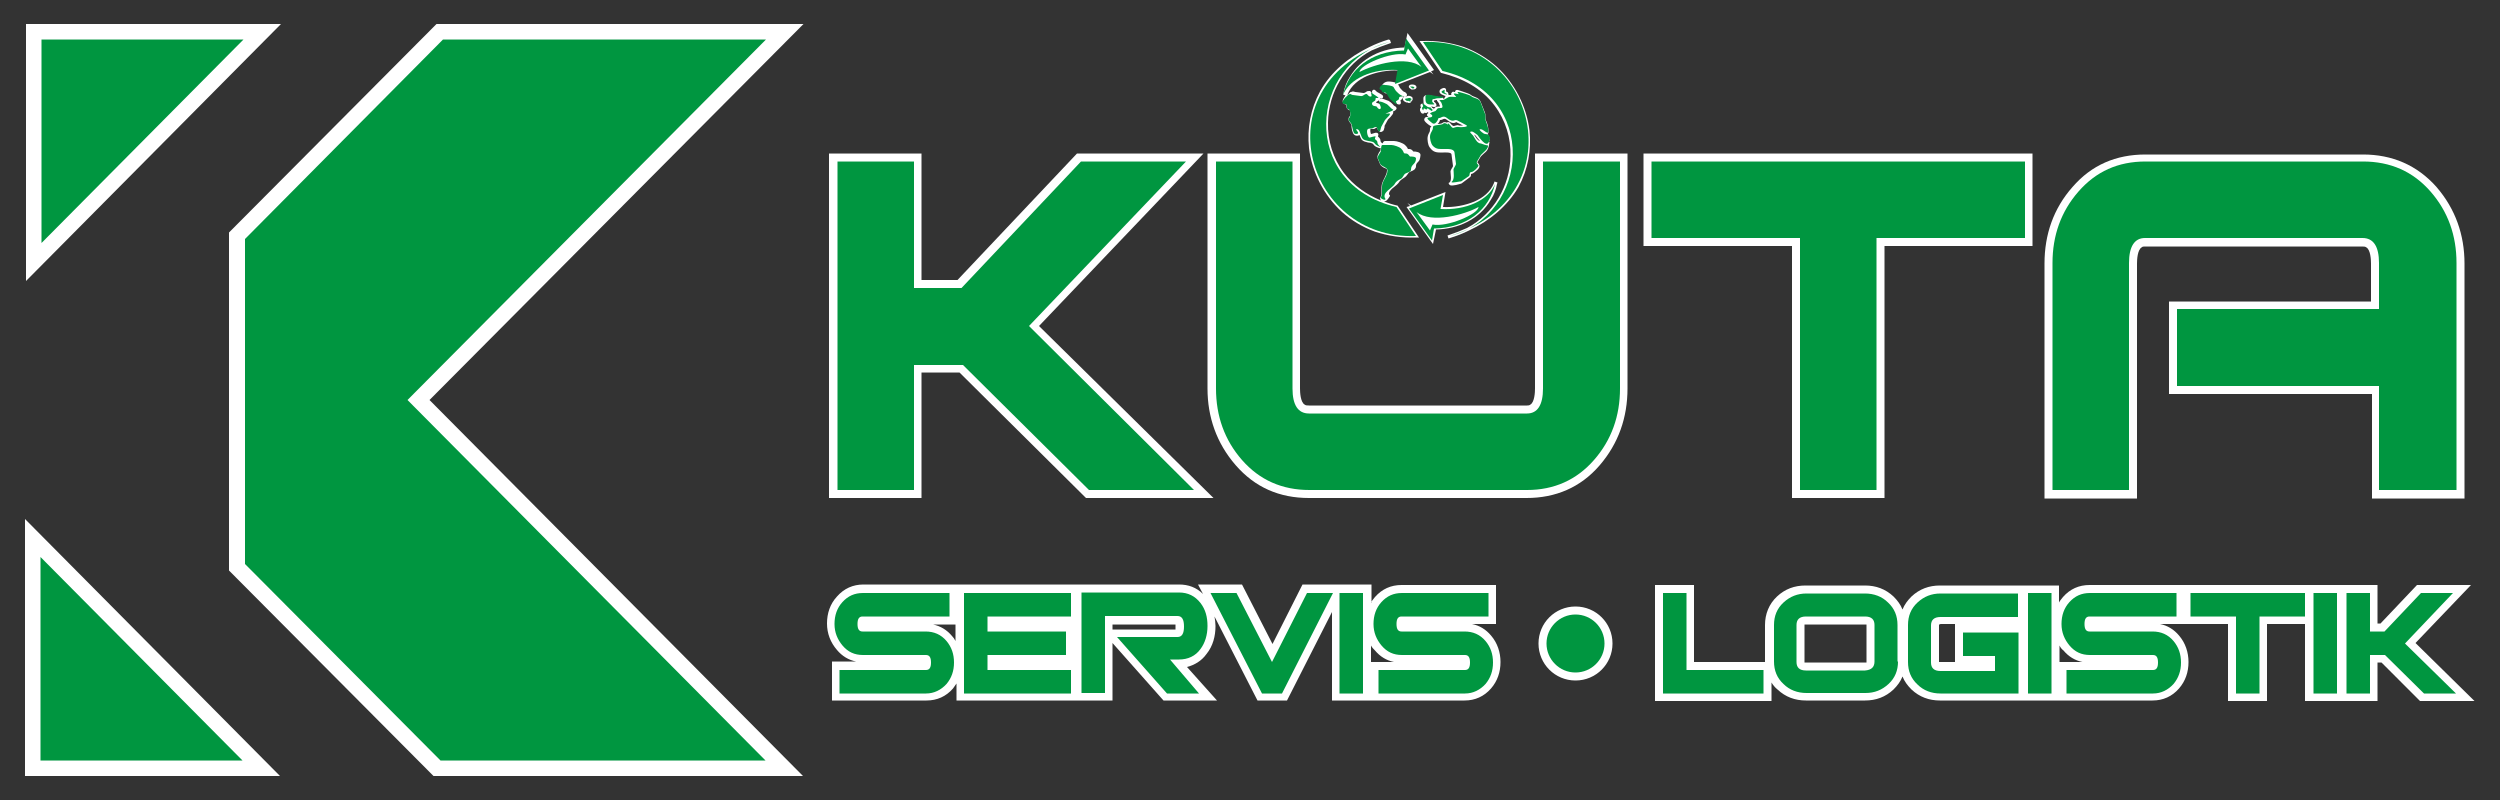
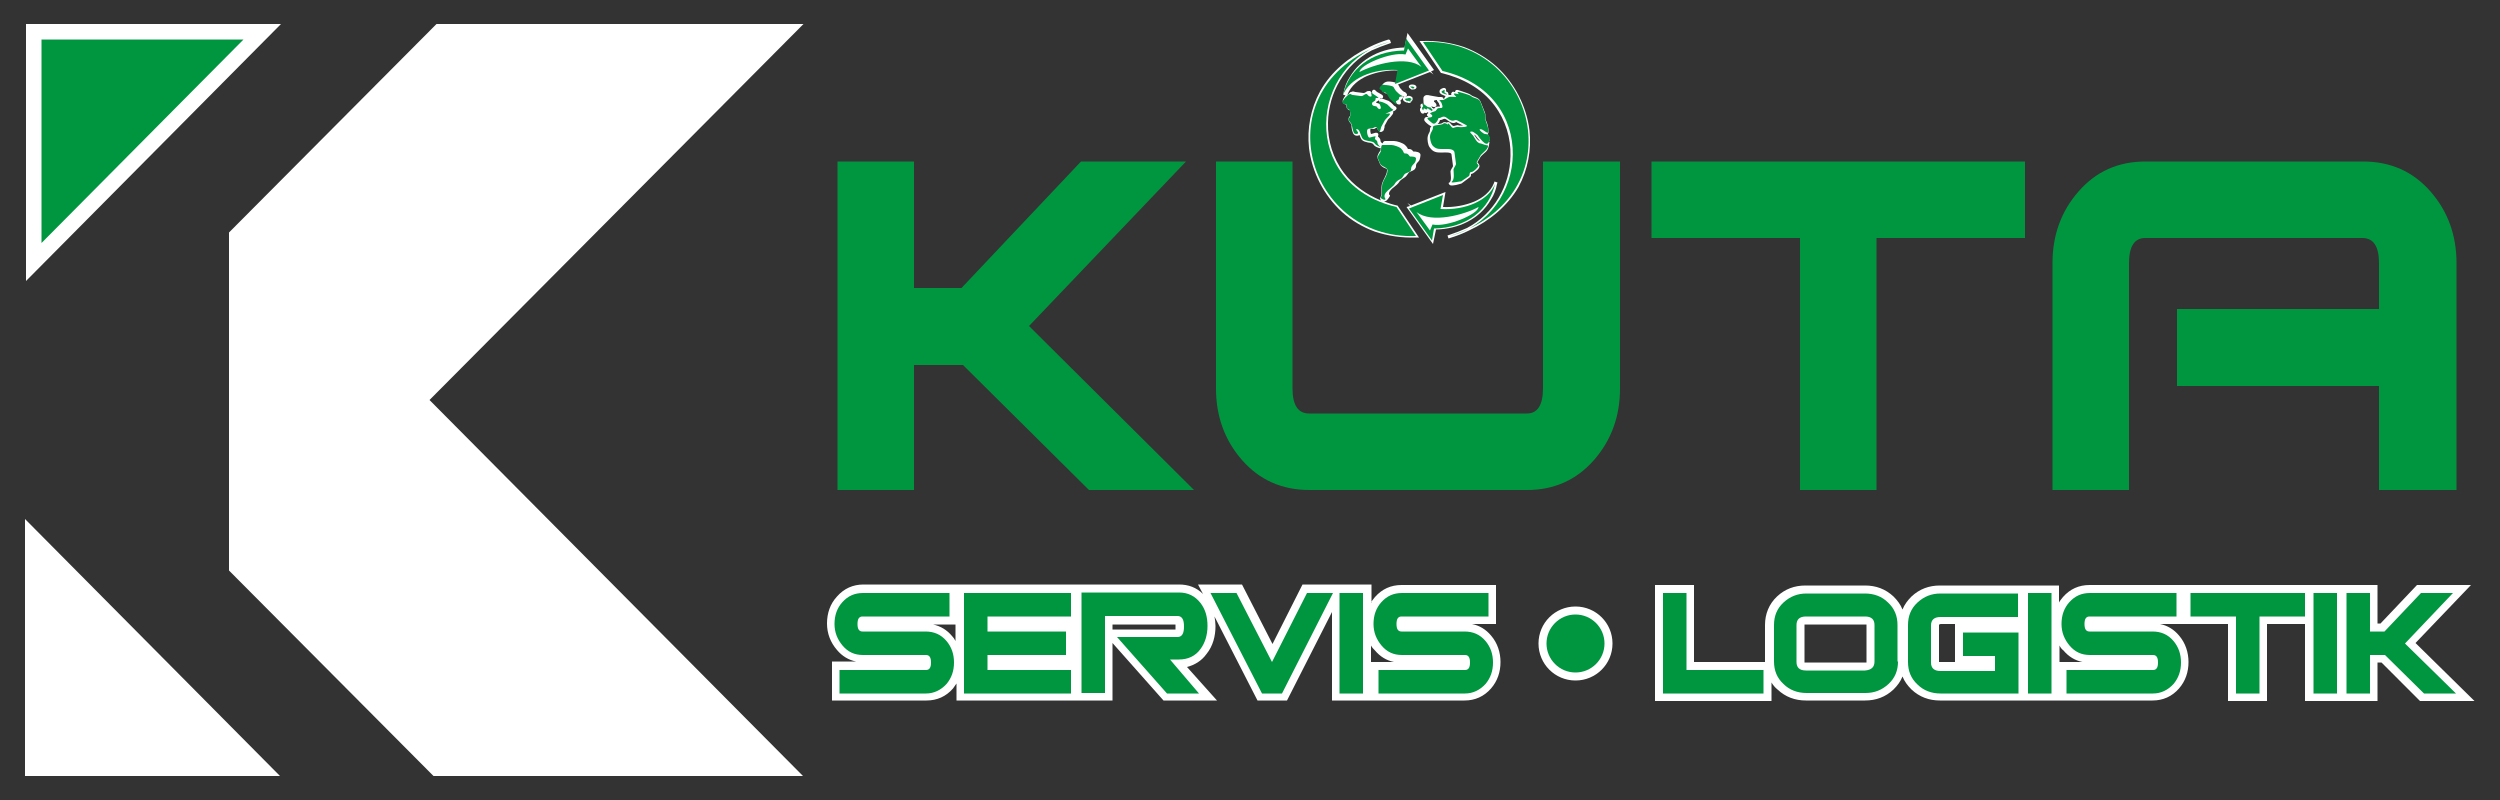
<svg xmlns="http://www.w3.org/2000/svg" version="1.1" id="Vrstva_1" x="0px" y="0px" viewBox="0 0 500 160" style="enable-background:new 0 0 500 160;" xml:space="preserve">
  <rect x="0" y="0" width="500" height="160" fill="#333333" stroke="none" />
  <style type="text/css">
	.st0{fill-rule:evenodd;clip-rule:evenodd;fill:#FFFFFF;}
	.st1{fill:#009640;}
	.st2{fill-rule:evenodd;clip-rule:evenodd;fill:#009640;}
</style>
  <g>
-     <path class="st0" d="M474.2,78.8h-40.4V60.3h40.4v-7.6c0-0.8-0.1-2.7-0.9-3.2c-0.2-0.2-0.6-0.2-0.9-0.2H429c-0.3,0-0.5,0-0.7,0.2   c-0.8,0.5-0.9,2.4-0.9,3.2v47h-18.5v-47c0-5.8,1.8-11,5.6-15.3c3.8-4.4,8.7-6.5,14.6-6.5h43.5c5.8,0,10.8,2.1,14.7,6.5   c3.8,4.4,5.6,9.6,5.6,15.3v47h-18.5V78.8z M376.9,49.2v50.4h-18.5V49.2h-29.7V30.7h77.8v18.5H376.9z M325.5,77.7   c0,5.8-1.8,11-5.6,15.4c-3.8,4.4-8.8,6.5-14.6,6.5h-43.5c-5.9,0-10.8-2.1-14.7-6.6c-3.8-4.4-5.6-9.6-5.6-15.3v-47h18.5v47   c0,0.8,0.1,2.7,0.9,3.2c0.2,0.2,0.6,0.2,0.9,0.2h43.6c0.2,0,0.5,0,0.7-0.2c0.8-0.5,0.9-2.4,0.9-3.2v-47h18.5V77.7z M191.9,74.5   h-7.6v25.1h-18.5V30.7h18.5V56h7.2l23.9-25.3h25.3l-32.9,34.5l34.9,34.4h-25.5L191.9,74.5z" />
    <path class="st1" d="M491.1,98h-15.3V77.2h-40.4V61.8h40.4v-9.2c0-3.3-1.1-5-3.3-5H429c-2.1,0-3.2,1.7-3.2,5V98h-15.3V52.6   c0-5.5,1.7-10.3,5.2-14.3c3.5-4,7.9-6,13.4-6h43.5c5.5,0,10,2,13.5,6c3.5,4,5.2,8.8,5.2,14.3V98z M405,47.6h-29.7V98H360V47.6   h-29.7V32.3H405V47.6z M324,77.7c0,5.5-1.7,10.3-5.2,14.3c-3.5,4-8,6-13.4,6h-43.5c-5.5,0-10-2-13.5-6c-3.5-4-5.2-8.8-5.2-14.3   V32.3h15.3v45.4c0,3.3,1.1,5,3.3,5h43.6c2.1,0,3.2-1.7,3.2-5V32.3H324V77.7z M238.8,98h-21L192.6,73h-9.8V98h-15.3V32.3h15.3v25.3   h9.5l23.9-25.3h21l-31.4,32.9L238.8,98z" />
    <path class="st0" d="M5,155.2l0-51.4l51,51.4L5,155.2z M85.9,80l74.7,75.2l-73.9,0l-40.9-41.1V46.5L87.3,4.8l73.4,0L85.9,80z    M5.2,4.8l51,0l-51,51.4L5.2,4.8z" />
    <polygon class="st2" points="8.3,7.9 8.3,48.6 48.7,7.9  " />
-     <polygon class="st2" points="153.2,7.9 88.6,7.9 49,47.8 49,112.8 88.1,152.1 153.1,152.1 81.5,80  " />
-     <polygon class="st2" points="8.1,152.1 8.1,111.4 48.5,152.1  " />
    <path class="st0" d="M373.3,124.9c-0.1,0-0.2,0-0.3,0h-11.8c-0.1,0-0.2,0-0.3,0c0,0,0,0.1,0,0.1v7.4c0,0,0,0,0,0.1   c0.1,0,0.2,0,0.3,0H373c0.1,0,0.2,0,0.3,0c0,0,0-0.1,0-0.1L373.3,124.9C373.3,124.9,373.3,124.9,373.3,124.9 M387.8,124.9   C387.8,124.9,387.8,124.9,387.8,124.9l0,7.4c0,0,0,0,0,0.1c0.1,0,0.2,0,0.3,0h2.9v-7.6h-2.9C388,124.9,387.9,124.9,387.8,124.9z    M411.9,129.1v3.3h4.6c-1.5-0.3-2.8-1.1-3.8-2.3C412.3,129.8,412.1,129.5,411.9,129.1z M467.7,117h7.8v7.7h0.6l7.3-7.7h10.8   l-11.1,11.6l11.8,11.6h-10.9l-7.7-7.7h-0.8v7.7h-14.5v-15.4h-7.6v15.4h-7.8v-15.4H432c1.5,0.3,2.8,1.1,3.8,2.3l0,0l0,0   c1.3,1.5,1.9,3.4,1.9,5.3c0,2-0.6,3.8-1.9,5.3l0,0l0,0c-1.4,1.6-3.2,2.4-5.3,2.4h-42.5c-2.2,0-4.1-0.7-5.7-2.2   c-0.8-0.8-1.4-1.6-1.8-2.6c-0.4,1-1,1.8-1.8,2.6c-1.6,1.5-3.5,2.2-5.7,2.2h-11.8c-2.2,0-4.1-0.7-5.7-2.2c-0.5-0.4-0.9-0.9-1.2-1.4   v3.7H331V117h7.8v15.4h14.2c0,0,0-0.1,0-0.1V125c0-2.2,0.8-4.2,2.4-5.7c1.6-1.5,3.5-2.2,5.7-2.2H373c2.2,0,4.1,0.7,5.7,2.2   c0.8,0.8,1.4,1.6,1.8,2.6c0.4-1,1-1.8,1.8-2.6c1.6-1.5,3.5-2.2,5.7-2.2h23.8v3.4c0.2-0.4,0.5-0.7,0.8-1.1c1.4-1.6,3.2-2.4,5.3-2.4   H467.7z M235.1,125.9c0-0.2,0-0.4,0-0.5c0-0.1,0-0.3,0-0.5h-12.6v1H235.1z M191.2,124.9h-4.6c1.5,0.3,2.8,1.1,3.8,2.3l0,0l0,0   c0.3,0.3,0.5,0.6,0.7,1V124.9z M274.2,129.1v3.3h4.6c-1.5-0.3-2.8-1.1-3.8-2.3C274.7,129.8,274.4,129.5,274.2,129.1z M274.2,120.5   c0.2-0.4,0.5-0.7,0.8-1.1c1.4-1.6,3.2-2.4,5.3-2.4h18.9v7.8h-4.8c1.5,0.3,2.8,1.1,3.8,2.3l0,0l0,0c1.3,1.5,1.9,3.4,1.9,5.3   c0,2-0.6,3.8-1.9,5.3l0,0l0,0c-1.4,1.6-3.2,2.4-5.3,2.4h-26.5v-17.7l-9,17.7h-5.9l-8.6-16.8c0.1,0.6,0.2,1.3,0.2,1.9   c0,2-0.5,4-1.8,5.6c-1,1.4-2.4,2.2-3.9,2.6l6,6.7h-10.7l-10.2-11.5v11.5h-31.2v-3.4c-0.2,0.3-0.4,0.6-0.7,1l0,0l0,0   c-1.4,1.6-3.2,2.4-5.3,2.4h-18.9v-7.8h4.8c-1.5-0.3-2.8-1.1-3.8-2.3c-1.3-1.5-2-3.3-2-5.3c0-2,0.6-3.9,2-5.4   c1.4-1.6,3.2-2.4,5.3-2.4h63.1c1.9,0,3.5,0.6,4.8,1.9l-1-1.9h8.8l6.1,11.9l6-11.9h13.8V120.5z" />
    <path class="st1" d="M298.6,132.5c0,1.7-0.5,3.1-1.5,4.3c-1.1,1.2-2.5,1.9-4.1,1.9h-17.3V134h17.3c0.7,0,1-0.5,1-1.5   c0-1-0.3-1.5-1-1.5h-12.6c-1.7,0-3-0.6-4.1-1.9c-1-1.2-1.6-2.6-1.6-4.3c0-1.7,0.5-3.2,1.6-4.4c1.1-1.2,2.4-1.8,4.1-1.8h17.3v4.7   h-17.4c-0.7,0-1,0.5-1,1.5c0,1,0.3,1.5,1,1.5h12.6c1.7,0,3.1,0.6,4.2,1.9C298.1,129.4,298.6,130.8,298.6,132.5 M272.6,138.7h-4.7   v-20.1h4.7V138.7z M266.6,118.6l-10.2,20.1h-4l-10.3-20.1h5.2l7.1,13.8l7-13.8H266.6z M239.8,138.7h-6.4l-10-11.3h12.1   c0.9,0,1.3-0.7,1.3-2.1c0-1.4-0.4-2.1-1.3-2.1h-14.5v15.4h-4.7v-20.1h19.5c1.8,0,3.2,0.7,4.3,2.1c1,1.3,1.4,2.8,1.4,4.6   c0,1.8-0.5,3.4-1.4,4.6c-1,1.4-2.5,2.1-4.3,2.1h-1.8L239.8,138.7z M214.3,123.3h-16.8v3h15.7v4.7h-15.7v3h16.7v4.7h-21.4v-20.1   h21.4V123.3z M491.2,138.7h-6.4L477,131h-3v7.7h-4.7v-20.1h4.7v7.7h2.9l7.3-7.7h6.4l-9.6,10.1L491.2,138.7z M467.4,138.7h-4.7   v-20.1h4.7V138.7z M461,123.3h-9.1v15.4h-4.7v-15.4h-9.1v-4.7H461V123.3z M436.2,132.5c0,1.7-0.5,3.1-1.5,4.3   c-1.1,1.2-2.5,1.9-4.1,1.9h-17.3V134h17.3c0.7,0,1-0.5,1-1.5c0-1-0.3-1.5-1-1.5h-12.6c-1.7,0-3-0.6-4.1-1.9c-1-1.2-1.6-2.6-1.6-4.3   c0-1.7,0.5-3.2,1.6-4.4c1.1-1.2,2.4-1.8,4.1-1.8h17.3v4.7h-17.4c-0.7,0-1,0.5-1,1.5c0,1,0.3,1.5,1,1.5h12.6c1.7,0,3.1,0.6,4.2,1.9   C435.7,129.4,436.2,130.8,436.2,132.5z M410.3,138.7h-4.7v-20.1h4.7V138.7z M403.6,138.7h-15.5c-1.8,0-3.4-0.6-4.6-1.8   c-1.3-1.2-1.9-2.7-1.9-4.5V125c0-1.8,0.6-3.3,1.9-4.5c1.3-1.2,2.8-1.8,4.6-1.8h15.5v4.7h-15.5c-1.3,0-1.9,0.6-1.9,1.7v7.4   c0,1.1,0.6,1.7,1.9,1.7H399v-3h-6.4v-4.7h11.1V138.7z M374.9,132.3V125c0-1.1-0.6-1.7-1.9-1.7h-11.8c-1.3,0-1.9,0.6-1.9,1.7v7.4   c0,1.1,0.6,1.7,1.9,1.7H373C374.3,134,374.9,133.4,374.9,132.3z M379.6,132.3c0,1.8-0.6,3.3-1.9,4.5c-1.3,1.2-2.8,1.8-4.6,1.8   h-11.8c-1.8,0-3.4-0.6-4.6-1.8c-1.3-1.2-1.9-2.7-1.9-4.5V125c0-1.8,0.6-3.3,1.9-4.5c1.3-1.2,2.8-1.8,4.6-1.8H373   c1.8,0,3.4,0.6,4.6,1.8c1.3,1.2,1.9,2.7,1.9,4.5V132.3z M352.7,138.7h-20.1v-20.1h4.7V134h15.4V138.7z M190.8,132.5   c0,1.7-0.5,3.1-1.5,4.3c-1.1,1.2-2.5,1.9-4.1,1.9h-17.3V134h17.3c0.7,0,1-0.5,1-1.5c0-1-0.3-1.5-1-1.5h-12.6c-1.7,0-3-0.6-4.1-1.9   c-1-1.2-1.6-2.6-1.6-4.3c0-1.7,0.5-3.2,1.6-4.4c1.1-1.2,2.4-1.8,4.1-1.8h17.3v4.7h-17.4c-0.7,0-1,0.5-1,1.5c0,1,0.3,1.5,1,1.5h12.6   c1.7,0,3.1,0.6,4.2,1.9C190.3,129.4,190.8,130.8,190.8,132.5z" />
    <path class="st0" d="M293.8,46.1c-1.2,0.6-2.5,1.1-3.8,1.5l-0.3,0.1l-0.2-0.6l0.3-0.1c1.2-0.4,2.5-0.9,3.6-1.4   c5.3-2.8,8.6-8.4,8.7-14.4c0.1-3.6-1-7.2-3.2-10.1c-2.6-3.5-6.5-5.5-10.6-6.5l-0.1,0l-4.3-6.4l0.6,0c2.8-0.1,5.6,0.3,8.3,1.2   c2.4,0.9,4.6,2.2,6.5,3.9c3.6,3.3,6,7.9,6.6,12.8c0.4,3.9-0.3,7.8-2.2,11.3C301.5,41.2,297.9,44.2,293.8,46.1 M282.3,17.9   c-0.1-0.1-0.2-0.1-0.3-0.2c0,0-0.1-0.1-0.1-0.1c-0.1-0.1-0.2-0.2-0.1-0.4c0.1-0.3,0.5-0.3,0.7-0.3c1,0,1.1,1,0.1,1L282.3,17.9   L282.3,17.9z M282.3,20.2c0,0.2-0.2,0.4-0.5,0.4c-0.1,0-0.2,0-0.2-0.1l0,0h-0.2c-0.2,0-0.3-0.1-0.5-0.2c-0.2-0.1-0.4-0.4-0.3-0.7   c0.1-0.3,0.3-0.3,0.6-0.3c0.1,0,0.3-0.1,0.3-0.1c0.3-0.1,0.6,0,0.9,0.2c0.1,0.1,0.1,0.1,0.1,0.2C282.6,19.9,282.5,20.1,282.3,20.2z    M296,28.2C296,28.2,295.9,28.2,296,28.2c-0.3-0.3-0.7-0.8-0.9-1.1c-0.1-0.1-0.2-0.1-0.3-0.2c0.1,0.1,0.1,0.2,0.2,0.3   C295.2,27.5,295.5,28.1,296,28.2z M289.4,24.5c0.3-0.2,0.6,0,0.7,0.2c0.2,0.2,0.3,0.4,0.6,0.5c0,0,0.1,0,0.1,0   c0.1,0,0.2-0.1,0.4-0.1c0.2-0.1,0.4-0.1,0.6,0c0.1,0,0.5,0,0.8,0l-1.2-0.6c-0.1-0.1-0.2-0.1-0.3,0c-0.2,0.1-0.3,0.1-0.4,0.1   c-0.3,0-0.5-0.1-0.7-0.2c-0.2-0.1-0.4-0.3-0.6-0.4c-0.2-0.2-0.5-0.3-0.7-0.2c-0.2,0.1-0.4,0.2-0.7,0.2c0,0.1-0.1,0.2-0.1,0.3   c-0.1,0.2-0.2,0.4-0.4,0.5c0.1,0,0.1,0,0.2,0c0.1,0,0.7-0.1,0.8-0.2c0,0,0.1-0.1,0.1-0.1c0.2-0.1,0.5-0.1,0.7,0   C289.2,24.5,289.3,24.5,289.4,24.5z M286.2,21.3c0,0,0.1,0,0.1,0.1c0.1,0,0.1,0.1,0.1,0.1c0,0,0.1,0.1,0.1,0.1h0.2v0.3c0,0,0,0,0,0   c0,0,0,0,0,0c0.1-0.1,0.2-0.3,0.3-0.4c0.2-0.2,0.6-0.2,1-0.2c0-0.2-0.2-0.4-0.2-0.6c-0.1-0.1-0.1-0.2-0.2-0.3   c-0.1-0.1-0.3-0.3-0.2-0.4c-0.1,0-0.2,0-0.2,0c-0.2,0.1-0.3,0.1-0.4,0.1l0,0.1c0,0,0,0.1,0,0.1c0,0,0,0.1,0.1,0.1   c0.1,0.1,0.1,0.1,0.2,0.2c0.1,0.1,0.2,0.3,0.2,0.5c-0.1,0.3-0.3,0.3-0.6,0.3C286.5,21.3,286.3,21.3,286.2,21.3z M289.2,19.2   c-0.2,0-0.4-0.1-0.6-0.2c-0.3-0.1-0.7-0.3-0.7-0.7c0-0.3,0.2-0.5,0.5-0.6c0.2-0.1,0.5-0.2,0.7,0c0.2,0.2,0.1,0.4,0.1,0.6   c0,0,0.1,0,0.1,0l0.3,0.2v0.1c0.1,0.1,0.1,0.2,0.1,0.3V19c0.2,0,0.4,0,0.6,0c-0.1-0.1-0.1-0.3,0-0.4c0.1-0.3,0.4-0.3,0.6-0.2l0,0   c0,0,0.1,0,0.1,0c0-0.1,0.1-0.2,0.1-0.3c0.2-0.2,0.5-0.1,0.8,0c0.3,0.1,0.6,0.2,0.9,0.3c0.3,0.1,1.2,0.4,1.4,0.6   c0.2,0.2,0.6,0.3,0.8,0.4c0.5,0.2,0.9,0.4,1.1,0.9l0.8,2c0.2,0.5,0.2,0.7,0.2,1.2c0,0.2,0,0.4,0.1,0.6l0,0c0.3,0.6,0.5,1.5,0.5,2.2   c0,0.2,0,0.4-0.2,0.5c0.1,0.1,0.3,0.3,0.3,0.5c0.2,0.5,0.1,0.7,0,1.1l0.1,0l-0.1,0.6c0,0,0,0,0,0.1c0,0.1,0,0.2-0.1,0.2   c0,0.5-0.4,1-0.8,1.3c-0.2,0.2-0.7,0.6-0.8,0.8l0,0l-0.6,1c0,0,0,0,0,0.1c0,0,0,0.1,0.1,0.1c0.1,0.2,0.3,0.3,0.3,0.6   c0,0.4-0.4,0.8-0.7,1c-0.2,0.2-0.7,0.6-1,0.6c0,0,0,0,0,0c0,0,0,0.1,0,0.2c0,0.2-0.1,0.4-0.3,0.5l0,0l-1.6,1.2l0,0   c-0.2,0.1-0.8,0.2-1.1,0.3c-0.2,0-0.5,0.1-0.7,0.1c-0.3,0-0.6,0-0.7-0.3l-0.1-0.2l0.2-0.1c0.5-0.4,0.2-1.7,0.2-2.2   c0-0.2,0.2-0.5,0.3-0.7c0.1-0.1,0.2-0.3,0.2-0.4l-0.3-2.3l0,0c0-0.5-1.3-0.4-1.6-0.4c-1,0-1.8,0.1-2.5-0.7   c-0.2-0.2-0.4-0.5-0.5-0.8c-0.1-0.3-0.2-0.8-0.2-1.2c0-0.5,0.1-0.8,0.3-1.2c0.2-0.3,0.2-0.5,0.2-0.8c0-0.2,0.1-0.4,0.3-0.5   c-0.2-0.1-0.3-0.2-0.5-0.3c-0.1-0.1-0.3-0.2-0.5-0.4c-0.2-0.2-0.6-0.5-0.4-0.9c0.1-0.3,0.4-0.3,0.6-0.3c0,0,0.1,0,0.2,0   c0,0,0,0,0,0c-0.1-0.1-0.3-0.2-0.3-0.4c0-0.2,0.1-0.3,0.3-0.4c0,0-0.1-0.1-0.1-0.1c-0.1,0-0.1-0.1-0.1-0.1   c-0.1,0.1-0.1,0.2-0.3,0.2c-0.1,0-0.2,0-0.3-0.1c0,0.1-0.1,0.2-0.2,0.2c-0.3,0.1-0.5-0.1-0.6-0.4c-0.1-0.1-0.1-0.2-0.1-0.4   c0,0,0-0.1,0-0.1c0-0.1,0.1-0.2,0.2-0.3c-0.1-0.2-0.2-0.5,0-0.7c0.2-0.1,0.4-0.1,0.6,0.1c-0.1-0.2-0.1-0.4-0.1-0.6   c0-0.3-0.1-0.8,0.1-1c0.3-0.4,0.8-0.3,1.2-0.2l1.7,0.3c0.1,0,0.2,0,0.3,0c0.3,0,0.6,0,0.7,0.3c0,0,0,0.1,0,0.1c0,0,0.1,0,0.1,0   C289,19.3,289.1,19.2,289.2,19.2z M276.8,40.3c0.8,0.3,1.7,0.6,2.6,0.8l0.1,0l4.3,6.4l-0.6,0c-2.8,0.1-5.6-0.3-8.3-1.2   c-2.4-0.9-4.6-2.2-6.5-3.9c-3.6-3.3-6-7.9-6.6-12.8c-0.4-3.9,0.3-7.8,2.2-11.3c2.2-4,5.8-6.9,9.9-8.9c1.2-0.6,2.5-1.1,3.8-1.5   L278,8l0.2,0.6l-0.3,0.1c-1.2,0.4-2.5,0.9-3.6,1.4c-5.3,2.8-8.6,8.4-8.7,14.4c-0.1,3.6,1,7.2,3.2,10.1c1.9,2.5,4.5,4.3,7.4,5.5   c-0.1-0.1-0.1-0.1-0.1-0.2c-0.1-0.1-0.1-0.3,0-0.4c0-0.1,0.1-0.2,0.1-0.3c0,0,0.1-0.2,0.1-0.2l0-1.6c0-0.6,0.3-1.2,0.6-1.8   c0.2-0.4,0.5-1,0.5-1.5c0-0.1,0-0.1,0-0.2c-0.1-0.2-0.5-0.3-0.7-0.4c-0.3-0.2-0.6-0.4-0.7-0.7l-0.5-1.2l0,0   c-0.1-0.3,0.1-0.7,0.2-0.9c0.1-0.2,0.2-0.4,0.4-0.6c0-0.1,0-0.4,0.1-0.5c0,0,0,0,0,0c-0.1,0.1-0.3,0-0.4,0   c-0.2-0.1-0.3-0.1-0.5-0.2c-0.2-0.1-0.4-0.2-0.6-0.5c-0.1-0.1-0.1-0.1-0.2-0.2c-0.2-0.1-0.6-0.2-0.9-0.2c-0.4-0.1-0.9-0.2-1.2-0.5   c-0.2-0.2-0.4-0.7-0.5-1c0,0,0,0,0,0c-0.3,0.2-0.7,0.2-1,0c-0.3-0.2-0.4-0.7-0.5-1c0-0.1-0.1-0.5-0.1-0.6l0-0.1v-0.1   c0-0.1,0-0.1,0-0.2c0-0.1-0.1-0.1-0.1-0.2c-0.2-0.3-0.5-0.6-0.5-0.9c0-0.3,0.1-0.5,0.3-0.7c0.1-0.2,0.1-1-0.1-1.2   c-0.1,0-0.3-0.1-0.4-0.2c-0.2-0.2-0.2-0.4-0.2-0.7c0,0,0-0.1,0-0.2c0,0,0,0,0,0c-0.3,0-0.6-0.1-0.7-0.4c-0.2-0.4,0.1-0.9,0.5-1.4   l-0.5-0.2l0.1-0.3c0.2-1.1,0.6-2.2,1.2-3.1c2.3-4,6.6-5.9,11-6l0.6-2.9l5.3,7.4l-0.6,0.3l0.5,0.6l-0.7-0.5l-6.4,2.5   c0.2,0.2,0.3,0.6,0.5,0.8c0.3,0.3,0.5,0.6,0.8,0.7c0.1,0,0.1,0,0.2,0.1c0,0,0.1,0.1,0.1,0.1c0.1,0.1,0.2,0.2,0.2,0.4   c0,0.2-0.2,0.3-0.4,0.3c-0.1,0-0.3,0-0.4,0c0,0,0,0,0,0.1c0,0.2-0.1,0.3-0.2,0.4c-0.1,0.1-0.2,0.2-0.2,0.2c0,0-0.1,0-0.1,0.1   c0,0,0,0,0,0.1c0.1,0.2,0.1,0.4,0,0.6c-0.1,0.1-0.2,0.1-0.3,0.1c-0.5,0-1.2-0.7-1.5-1.1c-0.2-0.2-0.3-0.4-0.5-0.6   c-0.1-0.2-0.2-0.3-0.3-0.5c0,0,0,0,0,0c0,0-0.1,0-0.1,0c-0.3,0-0.6-0.1-0.7-0.4c0,0,0-0.1,0-0.1c-0.1-0.1-0.2-0.2-0.3-0.3l-0.1-0.1   l0-0.2c0-0.8,0.7-1.3,1.4-1.3c0.4,0,1.2,0.1,1.6,0.3l0.4-2.5c-2.1-0.1-4.4,0.3-6.3,1.1c-1.6,0.7-3.2,1.9-3.9,3.7l0,0.1   c0.2-0.2,0.4-0.4,0.5-0.5c0,0,0,0,0.1-0.1c0,0,0,0,0,0c0,0,0,0,0.1,0c0.1,0,0.1,0,0.2-0.1c0.1,0,0.3,0,0.4,0   c0.1,0.1,0.2,0.1,0.3,0.1h0l1.6,0.2c0.2,0,0.3-0.1,0.5-0.2c0.2-0.2,0.4-0.2,0.7-0.2c0.3,0,0.4,0.4,0.6,0.5   c-0.1-0.2-0.2-0.5,0.1-0.7c0.3-0.2,0.5,0.1,0.7,0.3c0.1,0.1,0.3,0.2,0.5,0.3c0.2,0.1,0.3,0.2,0.5,0.3c0.2,0.1,0.4,0.3,0.3,0.6   c-0.1,0.2-0.2,0.2-0.4,0.2c-0.1,0-0.1,0-0.2,0c0,0.1,0,0.2-0.1,0.2c-0.1,0.2-0.3,0.3-0.5,0.4c0,0-0.1,0.1-0.2,0.1c0,0,0,0.1,0,0.1   c0,0,0.1,0,0.2,0.1c0.3,0.1,0.6,0.1,0.7,0.4l0,0c0,0,0.1,0.1,0.1,0.2c0-0.1-0.1-0.2-0.1-0.3c-0.1-0.2-0.3-0.6-0.3-0.8l0,0   c0-0.1,0-0.1,0.1-0.2c0.4-0.4,1.2,0.1,1.6,0.2c0.1,0,0.3,0.1,0.4,0.2c0.2,0.1,0.4,0.3,0.6,0.5c0.2,0.2,0.3,0.4,0.6,0.5l0,0   c0.1,0.1,0.2,0.2,0.2,0.3c0.1,0.3-0.4,0.6-0.7,0.7c0.2,0.4-0.3,0.8-0.5,1.1c-0.1,0.1-0.2,0.2-0.3,0.3c0,0-0.1,0.1-0.2,0.2l-0.6,1.1   c-0.1,0.1-0.1,0.3-0.1,0.5c-0.1,0.2-0.1,0.6-0.3,0.7c-0.1,0.1-0.3,0.2-0.5,0.2c-0.3-0.1-0.5-0.4-0.6-0.6c0-0.1-0.1-0.2-0.1-0.3   c-0.1,0-0.2,0.1-0.4,0.2c-0.1,0.1-0.3,0.1-0.4,0.1c-0.1,0-0.4,0-0.5,0c-0.1,0.2,0,0.8,0.1,1c0.1,0,0.3-0.1,0.4-0.1   c0.3-0.1,0.8-0.3,1,0c0.1,0.1,0.1,0.3,0,0.5c0,0,0,0.1,0,0.1c0.1,0.1,0.2,0.2,0.2,0.2c0.2,0.2,0.3,0.4,0.3,0.7   c0,0.1,0.1,0.2,0.1,0.2c0.1,0.1,0.1,0.2,0.2,0.2c0,0,0.1,0.1,0.1,0.1c0.1-0.2,0.2-0.5,0.5-0.5h1.8c0.6,0,1.8,0.4,2.2,0.8   c0.2,0.2,0.4,0.4,0.5,0.6c0,0.1,0.1,0.2,0.1,0.2c0.1,0,0.2,0,0.2,0c0.3,0,0.5,0.1,0.7,0.3c0.1,0.1,0.1,0.2,0.2,0.2   c0.5,0,1.4,0.1,1.4,0.7c0,0.3-0.1,0.7-0.2,1c-0.1,0.2-0.3,0.4-0.4,0.5c-0.2,0.2-0.3,0.4-0.3,0.7c0,0.1,0,0.3-0.1,0.4   c-0.2,0.5-0.8,0.6-1.2,0.8c-0.3,0.2-0.5,0.8-1,1.1c-0.3,0.2-0.8,0.5-1,0.8c-0.2,0.4-0.8,0.9-1.2,1.2c-0.3,0.2-0.8,0.7-0.9,1.1   c0,0.2,0,0.3,0.1,0.4l0.1,0.1l0,0.1C277.4,40.2,277.1,40.3,276.8,40.3z M282,41.2l-0.5-0.6l0.7,0.5l6.9-2.7l-0.5,3   c2.1,0.1,4.4-0.3,6.3-1.1c1.6-0.7,3.2-1.9,3.9-3.7l0.1-0.3l0.6,0.2l-0.1,0.3c-0.2,1.1-0.6,2.2-1.2,3.1c-2.3,4-6.6,5.9-11,6   l-0.6,2.9l-5.3-7.4L282,41.2z" />
    <path class="st2" d="M281.2,7.7l4.6,6.4l-6.8,2.7l0.5-2.8c-5-0.3-9.6,1.7-10.9,5c1.1-5,5.5-8.8,12.2-8.9L281.2,7.7z" />
    <path class="st0" d="M284.3,13.4l-2.7-3.7l-0.5,1.2c-2.9-0.6-9.2,2.1-9.2,3.5C274.7,12.9,281.4,11,284.3,13.4" />
    <path class="st2" d="M295.2,24.8l-1.1-1.1c-0.1-0.1-0.5-0.7-0.1-0.7c0.4,0,0.1,0.3,0.4,0.3C295,23.4,296.2,24.8,295.2,24.8" />
    <path class="st2" d="M290.3,36.4c0.7-0.5,0.4-1.9,0.4-2.5c0-0.2,0.5-0.9,0.5-1.1l-0.3-2.3c-0.1-0.8-1.4-0.7-2-0.7   c-1,0-1.6,0.1-2.3-0.6c-0.5-0.5-0.6-1.6-0.6-1.8c0-1,0.6-1.1,0.6-2c0-0.5,1.8-0.3,2.1-0.7c0.2-0.2,0.8,0.1,0.8,0.2   c0.2,0.2-0.2-0.6,0.4,0c0.3,0.3,0.3,0.5,0.7,0.7c0.1,0,0.7-0.3,1.1-0.2c0.4,0.1,2.3,0,1.5-0.4l-1.7-0.9c-0.7-0.3-0.6,0.3-1.5-0.1   c-0.5-0.2-0.9-0.9-1.6-0.6c-0.9,0.5-0.5-0.2-0.9,0.7c-0.2,0.3-0.6,1-1.2,0.4c-0.1-0.1-1.4-1-0.5-1c0.7,0,0.9-0.4,0.3-0.7   c-0.4-0.2,1-0.6,1-0.6c0.5-0.5,0.2-0.6,1.1-0.6c0.6,0,0.1-0.9,0.1-1c-0.3-0.6-0.9-0.6,0.3-0.6c0.2,0,0.9-0.5,1.2-0.6   c0.3-0.1,1.1,0,1.4,0c0.2,0-0.9-0.8-0.2-0.7c1.6,0.3,0.2,0,0.6-0.3c0.1-0.1,2.4,0.6,2.6,0.8c0.5,0.5,1.6,0.4,1.9,1.2l0.8,2.1   c0.4,0.9,0,1,0.3,1.8c0.2,0.5,0.5,1.4,0.5,2c0,0.7-1-0.3-1.3-0.4c-1.1-0.3,0,0.6,0.2,0.7c0.4,0.4,1.1,0,1.3,0.7   c0.2,0.5,0.1,0.6-0.2,1.2c-0.5,1-2-1.2-2.2-1.5c-0.1-0.1-0.9-0.7-1.1-0.7c-0.9,0,0.1,0.5,0.4,1.1c0.3,0.5,0.7,1.3,1.4,1.3   c0,0,1.5,0.6,1.5,0.3c0-0.1-0.1,0.2-0.1,0.2c0,0.8-1.4,1.5-1.6,2.1l-0.6,1c-0.2,0.4,0.3,0.6,0.3,0.8c0,0.3-1,1.3-1.4,1.3   c-0.5,0-0.3,0.6-0.5,0.8l-1.6,1.1C292.1,36.2,290.3,36.7,290.3,36.4" />
    <path class="st2" d="M269.6,19c-0.6,0.5-1.8,1.8-0.6,1.8c0.7,0,0.1,1,0.6,1c0.5,0,0.6,1.4,0.3,1.7c-0.6,0.6,0.5,1,0.5,1.7   c0.1,0.3,0.2,1.3,0.5,1.5c0.3,0.2,1,0.1,0.6-0.4c-0.2-0.2-0.5-0.7,0.1-0.4c0.4,0.2,0.6,1.5,1,1.9c0.4,0.4,1.5,0.4,2,0.6   c0.4,0.2,0.3,0.4,0.8,0.7c1.3,0.7,0.1-0.1,0.1-0.5c0-0.8-0.8-0.5-0.4-1.2c0.2-0.4-1.1,0.2-1.3,0.1c-0.3-0.2-0.6-1.5-0.2-1.7   c0.2-0.1,0.4-0.1,0.7-0.1c0.4,0,0.4-0.3,1-0.3c0.1,0,0.3,1.2,0.7,0.8c0.1-0.1,0.2-0.9,0.4-1.1l0.6-1.1c0.2-0.3,1.7-1.5,0.6-1.3   c-1.6,0.3,1.5-0.6,1-0.8c-0.6-0.3-0.9-1-1.5-1.2c-0.2-0.1-1.2-0.6-1.3-0.3c-0.1,0.2,0.7,1.2,0.2,1.4c-0.2,0.1-0.5-0.2-0.6-0.4   c-0.1-0.3-1,0-1-0.7c0-0.4,0.7-0.4,0.7-0.8c0-0.4,0.1-0.3,0.5-0.3c0.4,0-0.7-0.6-1.1-0.9c-0.7-0.7,0.1,0.5-0.3,0.6   c-0.5,0.1-0.7-0.5-0.9-0.5c-0.5,0-0.6,0.5-1.2,0.4l-1.5-0.2c-0.2,0-0.3-0.1-0.5-0.2C269.9,18.8,269.5,19,269.6,19" />
    <path class="st2" d="M277.1,39.8c-0.9-1.3,1.5-2.2,1.9-3.1c0.2-0.4,0.7-0.7,1.1-0.9c0.5-0.2,0.6-0.9,1-1.1c0.4-0.2,1.1-0.3,1.1-0.8   c0-1.1,1-1,1-2.2c0-0.4-0.9-0.4-1.2-0.4c-0.1,0-0.3-0.6-0.8-0.6c-0.7,0-0.2-0.2-1-1c-0.3-0.3-1.4-0.7-1.9-0.7h-1.8   c-0.4,0-0.2,1.2-0.4,1.4c-0.1,0.1-0.6,1-0.6,1.1l0.5,1.2c0.3,0.7,1.5,0.7,1.5,1.4c0,1.1-1.1,2.1-1.1,3.2l0,1.6   c0,0.2-0.3,0.5-0.2,0.7C276.4,39.9,277.1,40.1,277.1,39.8" />
    <path class="st2" d="M275.9,17.8c0.6,0.5,0.2-0.1,0.5,0.5c0.1,0.3,0.6,0.1,0.8,0.3c0.3,0.3,0.5,0.8,0.8,1.2c0.2,0.2,1,1,1.3,1   c0.2,0-0.1-0.4-0.1-0.4c-0.1-0.3,0.6-0.3,0.6-0.7c0-0.4,0.3-0.4,0.7-0.4c0.2,0-0.1-0.2-0.2-0.2c-0.4-0.2-0.6-0.4-1-0.8   c-0.3-0.3-0.4-0.6-0.6-0.9c-0.3-0.3-1.4-0.4-1.7-0.4C276.4,16.8,275.9,17.3,275.9,17.8" />
    <path class="st2" d="M281.5,20.2c-0.3,0-0.8-0.5-0.2-0.5c0.3,0,0.6-0.3,1,0.1c0.1,0.1-0.2,0.2-0.2,0.2c-0.1,0,0.2,0.3-0.1,0.3   C281.7,20.2,281.6,20.1,281.5,20.2" />
    <path class="st2" d="M282.5,17.7c-0.5-0.4-0.7-0.4-0.1-0.4C282.9,17.3,283.1,17.7,282.5,17.7" />
-     <path class="st2" d="M286.5,20c-0.4,0.5,0.9,0.9,0.1,0.9c-0.9,0-1.5,0-1.5-1c0-0.7-0.2-1.1,1-0.9l1.7,0.3c0.2,0,0.9-0.1,0.8,0.2   c-0.1,0.2-1.2,0.1-1.4,0.2c-0.2,0.1-0.3,0.1-0.5,0.1c0,0-0.1,0.1-0.2,0.1C286.4,20,286.5,20.1,286.5,20" />
    <path class="st2" d="M286.5,21.9c0,0.6-0.4,0.1-0.6,0c-0.1,0-0.2-0.2-0.3-0.2c-0.3-0.1-0.3,0.4-0.4,0.2c-0.1-0.1-0.5-0.4-0.5,0   c0,0.4-0.3-0.1-0.3-0.3c0-0.2,0.3-0.2,0.2-0.5c-0.5-1,0.8,0.3,1,0.3l0.4,0.1c0.1,0,0.2,0.1,0.2,0.1c0,0,0-0.1,0-0.1   C285.9,21.4,286.5,21.9,286.5,21.9" />
    <path class="st2" d="M289.4,18.9c-0.2,0-1.7-0.4-0.8-0.8c0.5-0.3,0.3,0,0.3,0.3c0,0.2,0.1,0.2,0.3,0.3l0.2,0.1L289.4,18.9   C289.3,18.8,289.4,18.8,289.4,18.9" />
    <path class="st2" d="M283.2,47.2l-3.9-5.8c-19.6-4.6-17.4-28.9-1.5-33C252,16.5,260.8,48.1,283.2,47.2" />
    <path class="st2" d="M284.6,8.4l3.9,5.8c19.6,4.6,17.4,28.9,1.5,33C315.7,39.1,307,7.4,284.6,8.4" />
    <path class="st2" d="M286.4,48.1l-4.6-6.4l6.8-2.7l-0.5,2.8c5,0.3,9.6-1.7,10.9-5c-1.1,5-5.5,8.8-12.2,8.9L286.4,48.1z" />
    <path class="st0" d="M283.3,42.4l2.7,3.7l0.5-1.2c2.9,0.6,9.2-2.1,9.2-3.5C293,42.9,286.3,44.8,283.3,42.4" />
    <path class="st0" d="M315.1,121.3c4.1,0,7.4,3.3,7.4,7.4c0,4.1-3.3,7.4-7.4,7.4c-4.1,0-7.4-3.3-7.4-7.4   C307.7,124.6,311,121.3,315.1,121.3" />
    <path class="st2" d="M315.1,122.9c3.2,0,5.8,2.6,5.8,5.8c0,3.2-2.6,5.8-5.8,5.8c-3.2,0-5.8-2.6-5.8-5.8   C309.3,125.5,311.9,122.9,315.1,122.9" />
  </g>
</svg>